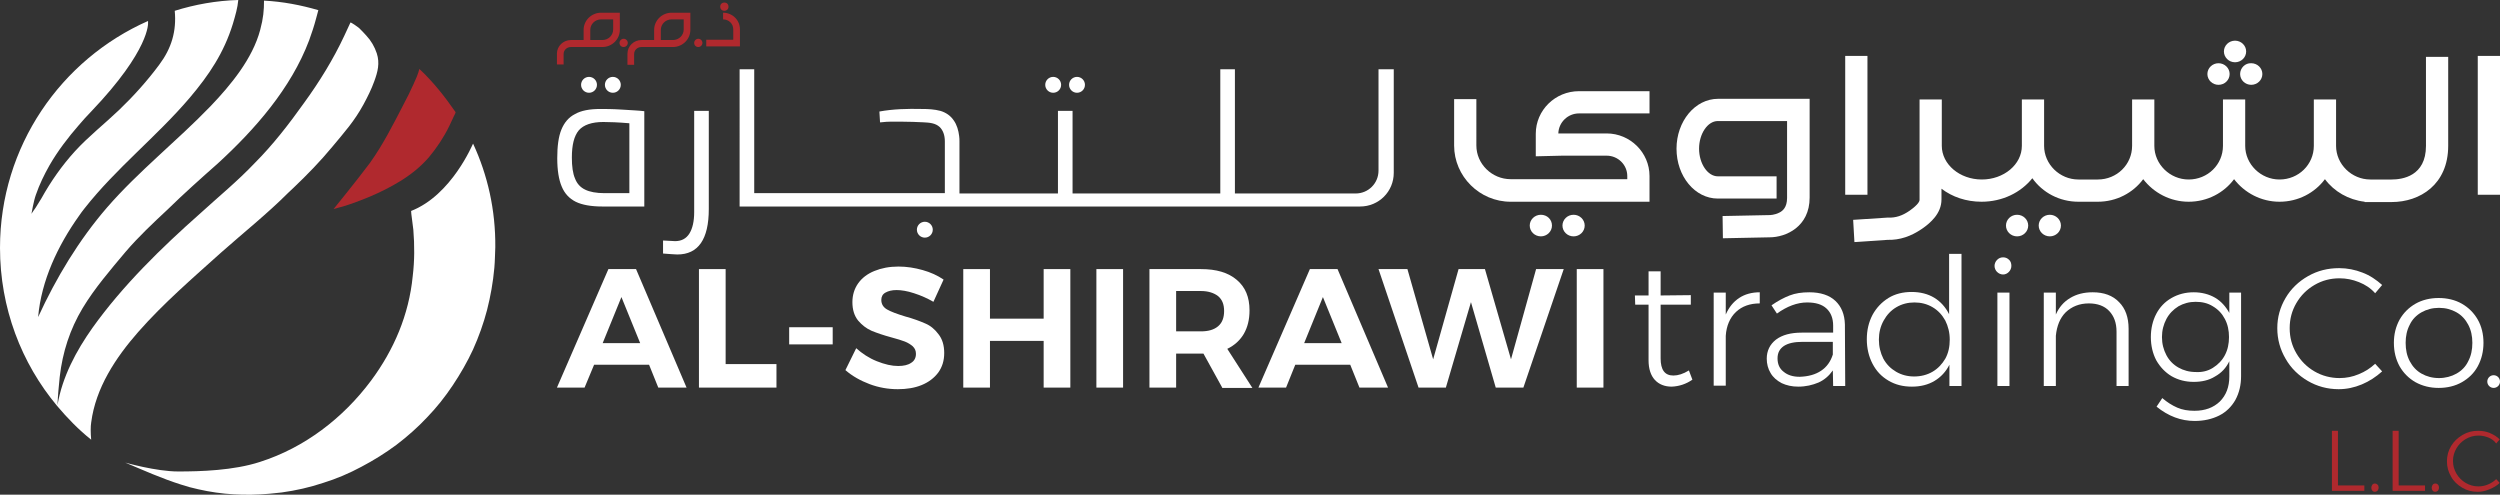
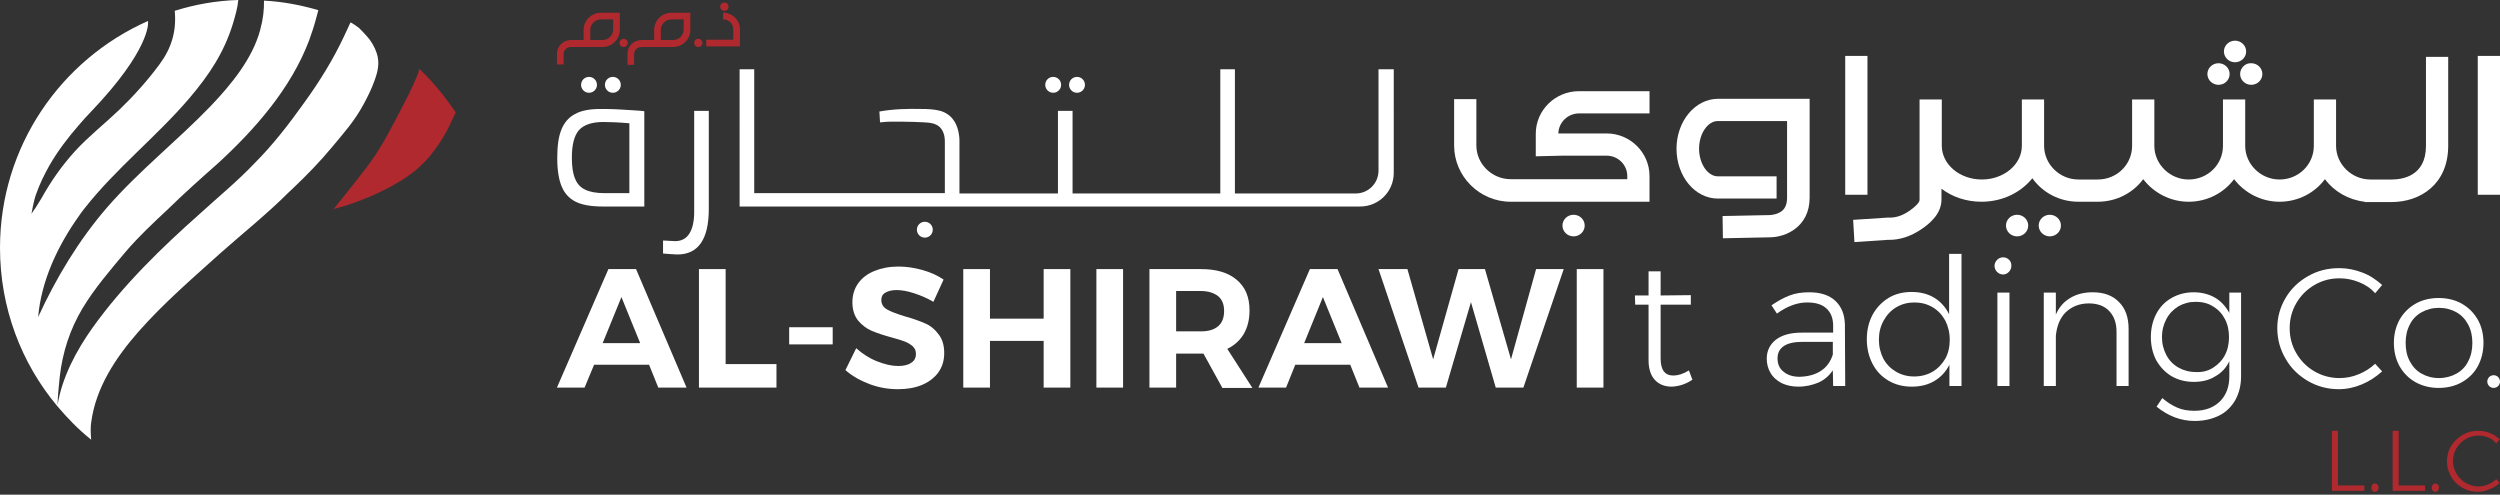
<svg xmlns="http://www.w3.org/2000/svg" version="1.0" id="Layer_1" x="0px" y="0px" viewBox="0 0 786.9 155.7" style="enable-background:new 0 0 786.9 155.7;" xml:space="preserve">
  <rect x="0" y="0" width="786.9" height="155.7" fill="#333333" stroke="none" />
  <style type="text/css">
	.st0{fill:#FFFFFF;}
	.st1{fill:#B0292E;}
	.st2{fill:none;}
</style>
  <g>
    <g>
      <g>
        <g>
-           <path class="st0" d="M56.9,152.5c1.8,0.6,3.6,1.1,5.5,1.5c7.4,1.7,14.9,2.1,22.5,1.4c1.3-0.1,2.6-0.3,3.8-0.4      c4.4-0.6,8.8-1.6,13-3c4.2-1.3,8.2-3,12.1-5.1c3.8-2,7.5-4.3,11-6.9c3.4-2.6,6.7-5.5,9.6-8.6c3-3.1,5.7-6.5,8.1-10.1      c2.4-3.6,4.6-7.4,6.4-11.3c1.8-4,3.3-8.2,4.4-12.4c1.1-4.3,1.9-8.8,2.3-13.3c0.2-2.2,0.2-4.4,0.3-6.5c0.1-11.7-2.4-22.7-7-32.6      c-0.1,0.1-6.7,16.2-19.5,21.2c-0.1,0.1,0.7,5.5,0.7,5.9c0.4,4.9,0.4,9.8-0.2,14.7c-1.2,12.1-5.9,23.1-13.1,32.8      c-8.8,11.8-20.9,21.1-35,25.6c-8.3,2.7-18.7,3-25.7,3s-16.7-2.8-16.7-2.8C45.1,148,50.9,150.6,56.9,152.5z" />
          <path class="st0" d="M28.7,133c1.4-10.9,7.7-20.4,14.8-28.5c8-9.1,17.2-17,26.2-25.1c7-6.2,14.4-12.1,21-18.7      c0.6-0.5,1.1-1.1,1.7-1.6c4.3-4.1,8.4-8.3,12.2-12.9c3.9-4.7,6.9-8,9.8-13.3c1.3-2.4,2.5-4.8,3.4-7.3c1.1-3,1.8-5.7,0.8-8.8      c-0.7-2.1-1.8-4-3.3-5.6c-0.7-0.8-1.5-1.6-2.3-2.4c-0.2-0.2-2.6-1.9-2.7-1.7c-0.8,1.8-1.9,4.1-1.9,4.1      c-3.5,7.5-7.9,14.6-12.7,21.2c-4.7,6.6-9.8,13.2-15.5,18.9C74.8,57,68.8,61.9,63,67.2c-12.2,10.8-24.4,22.7-33.9,36      c-5.1,7.2-9.5,15.4-11,24.3c0.1-3,0.4-5.9,0.7-8.9c0.9-7.8,3.2-14.9,7.2-21.6c3.8-6.3,8.8-12.1,13.5-17.7      c4.1-4.8,8.7-9.1,13.3-13.4c5-4.9,10.5-9.8,15.7-14.4c11.8-10.8,23.1-23.7,28.8-38.8c0.8-2.2,1.6-4.6,2.2-6.9      c0.2-0.7,0.5-1.9,0.7-2.6c-5.5-1.6-11.2-2.7-17.1-3c0,3-0.2,5.5-1.2,9.2c-2.4,9.1-9.3,17.4-15.6,24      C55.7,44.4,43.7,53.8,33.7,65.3c-8.9,10.3-16,22.1-21.7,34.5c1-11.5,6.2-22.5,12.9-31.9c0.5-0.8,1.1-1.5,1.7-2.3      C36.5,53,49.3,43,59.7,30.8c6.1-7.2,10.8-14.2,13.6-23.3C74.1,4.8,74.8,2.4,75,0c-6.9,0.2-13.6,1.4-20,3.4      c0.6,6.4-1,11.8-4.9,17c-3.7,5-8.1,9.9-12.6,14.2c-4.6,4.4-9.6,8.3-13.9,13C19.5,52.1,16,57.1,13,62.5c-0.2,0.3-0.3,0.5-0.5,0.8      c-0.4,0.7-0.9,1.4-1.3,2.1c-0.4,0.5-1.3,1.9-1.3,1.9s0.7-4.1,1.4-6c1.1-3.2,2.6-6.3,4.3-9.3c2.6-4.5,5.8-8.7,9.2-12.6      c1.3-1.5,2.6-3,4-4.4C47.3,15.6,46.6,7.2,46.6,7.2V6.6C19.2,18.7,0,46.1,0,78c0,18.9,6.7,36.3,18,49.8      c3.2,3.8,6.8,7.5,10.7,10.6C28.5,136.3,28.5,134.2,28.7,133z" />
          <path class="st1" d="M132,21.7c-0.4,1.6-1.1,3.2-1.8,4.7c-1,2.2-2.1,4.5-3.3,6.7c-3.2,6.2-6.4,12.5-10.4,18.1      c-3.7,5-11.5,14.6-11.5,14.6s1.1-0.3,1.4-0.4c0.5-0.1,1-0.3,1.5-0.4c0.9-0.3,1.9-0.6,2.8-0.9c1.9-0.7,3.8-1.4,5.7-2.2      c3.3-1.4,6.5-3,9.6-4.9c3.4-2.1,6.4-4.5,9-7.5c2.5-3,4.7-6.3,6.4-9.8c0.5-1.1,1-2.1,1.5-3.2c0.1-0.2,0.5-0.9,0.5-1.2      C140,30.4,136.3,25.7,132,21.7z" />
        </g>
        <g>
          <g>
            <g>
              <path class="st0" d="M207.2,122l-2.9-7.2H187L184,122h-8.7l16.2-37.3h8.7l15.9,37.3H207.2z M189.7,108h11.8l-5.9-14.5        L189.7,108z" />
              <path class="st0" d="M220,84.7h8.4v29.9h16v7.4H220V84.7z" />
              <path class="st0" d="M248.4,103h13.7v5.4h-13.7V103z" />
              <path class="st0" d="M287.7,92.3c-2.1-0.7-4-1-5.5-1c-1.5,0-2.6,0.3-3.5,0.8s-1.3,1.3-1.3,2.3c0,1.3,0.6,2.3,1.8,3        c1.2,0.7,3.1,1.4,5.7,2.2c2.6,0.7,4.7,1.5,6.3,2.2c1.7,0.7,3.1,1.9,4.2,3.4c1.2,1.5,1.8,3.5,1.8,5.9c0,2.4-0.6,4.4-1.9,6.2        c-1.3,1.7-3,3-5.2,3.9c-2.2,0.9-4.7,1.3-7.5,1.3c-3,0-6-0.5-8.9-1.6c-2.9-1.1-5.4-2.5-7.6-4.4l3.4-6.9c1.9,1.7,4,3.1,6.5,4.1        c2.5,1,4.7,1.5,6.7,1.5c1.7,0,3.1-0.3,4.1-1c1-0.6,1.5-1.6,1.5-2.8c0-1-0.3-1.7-1-2.4c-0.7-0.6-1.5-1.1-2.5-1.5        c-1-0.4-2.4-0.8-4.2-1.3c-2.6-0.7-4.6-1.4-6.3-2.1c-1.6-0.7-3-1.8-4.2-3.2c-1.2-1.5-1.8-3.4-1.8-5.8c0-2.2,0.6-4.2,1.8-5.9        c1.2-1.7,2.9-3,5.1-3.9c2.2-0.9,4.7-1.4,7.6-1.4c2.6,0,5.1,0.4,7.6,1.1c2.5,0.7,4.7,1.7,6.6,3l-3.2,7        C291.9,93.9,289.9,93,287.7,92.3z" />
              <path class="st0" d="M303.2,84.7h8.4v15.6h16.9V84.7h8.4V122h-8.4v-14.7h-16.9V122h-8.4V84.7z" />
              <path class="st0" d="M345.1,84.7h8.4V122h-8.4V84.7z" />
              <path class="st0" d="M384.7,122l-5.9-10.7H378h-7.8V122h-8.4V84.7H378c4.9,0,8.6,1.1,11.3,3.4c2.7,2.3,4,5.4,4,9.6        c0,2.9-0.6,5.3-1.8,7.4c-1.2,2-2.9,3.6-5.2,4.7l7.9,12.3H384.7z M370.2,104.3h7.8c2.3,0,4.1-0.5,5.4-1.6        c1.3-1.1,1.9-2.7,1.9-4.8c0-2.1-0.6-3.6-1.9-4.7c-1.3-1-3.1-1.6-5.4-1.6h-7.8V104.3z" />
              <path class="st0" d="M427.9,122l-2.9-7.2h-17.3l-2.9,7.2h-8.7l16.2-37.3h8.7l15.9,37.3H427.9z M410.5,108h11.8l-5.9-14.5        L410.5,108z" />
              <path class="st0" d="M483.5,84.7h8.7L479.5,122h-8.7L463,95.1l-7.9,26.9h-8.6l-12.6-37.3h9.1l8.1,28.4l8-28.4h8.3l8.2,28.4        L483.5,84.7z" />
              <path class="st0" d="M496.3,84.7h8.4V122h-8.4V84.7z" />
              <g>
                <path class="st0" d="M532.7,119.5c-2,1.4-4.2,2.1-6.5,2.2c-2.2,0-4-0.7-5.3-2.1c-1.3-1.4-2-3.5-2-6.2V95.9h-4.2l-0.1-2.9h4.3         v-7.6h3.8V93l9.5-0.1v3h-9.5v16.9c0,3.6,1.3,5.4,4,5.4c1.5,0,3.1-0.5,4.9-1.6L532.7,119.5z" />
-                 <path class="st0" d="M547.4,93.8c1.8-1.2,4-1.8,6.5-1.8v3.5c-3.1,0-5.6,0.9-7.5,2.7c-1.9,1.8-3,4.4-3.2,7.5v15.7h-3.8V92.1         h3.8V99C544.2,96.7,545.6,95,547.4,93.8z" />
                <path class="st0" d="M577,121.5l-0.1-4.9c-1.2,1.7-2.7,3-4.5,3.8c-1.9,0.8-4,1.3-6.4,1.3c-2,0-3.7-0.4-5.2-1.1         c-1.5-0.8-2.7-1.8-3.5-3.2c-0.8-1.3-1.2-2.9-1.2-4.5c0-2.5,1-4.5,2.9-6c2-1.5,4.7-2.2,8.1-2.2h9.9v-2.2         c0-2.3-0.7-4.1-2.1-5.4c-1.4-1.3-3.4-1.9-6.1-1.9c-3.1,0-6.3,1.2-9.5,3.5l-1.7-2.6c2-1.4,3.9-2.4,5.7-3.1         c1.8-0.7,3.8-1,6.2-1c3.5,0,6.3,0.9,8.2,2.7c1.9,1.8,2.9,4.2,3,7.4l0.1,19.4H577z M573.2,116.7c1.8-1.2,3-2.9,3.7-5.1v-4         h-9.5c-2.6,0-4.5,0.4-5.9,1.3c-1.3,0.9-2,2.1-2,3.9c0,1.8,0.6,3.2,1.9,4.2c1.3,1.1,3,1.6,5.1,1.6         C569.2,118.5,571.4,117.9,573.2,116.7z" />
                <path class="st0" d="M617.4,79.9v41.6h-3.8v-6.7c-1.1,2.2-2.7,3.9-4.7,5.1c-2,1.2-4.4,1.8-7.1,1.8c-2.8,0-5.2-0.6-7.4-1.9         c-2.2-1.3-3.8-3-5-5.3c-1.2-2.3-1.8-4.9-1.8-7.7c0-2.9,0.6-5.4,1.8-7.7c1.2-2.2,2.9-4,5-5.3c2.1-1.3,4.6-1.9,7.3-1.9         c2.7,0,5.1,0.6,7.1,1.8c2,1.2,3.6,3,4.7,5.2v-19H617.4z M608.3,117c1.7-1,3-2.4,4-4.1c1-1.8,1.4-3.8,1.4-6         c0-2.2-0.5-4.2-1.4-6c-1-1.8-2.3-3.2-4-4.2c-1.7-1-3.6-1.5-5.7-1.5s-4,0.5-5.7,1.5c-1.7,1-3,2.4-4,4.2c-1,1.8-1.5,3.8-1.5,6         c0,2.2,0.5,4.2,1.4,6c1,1.8,2.3,3.1,4,4.1c1.7,1,3.6,1.5,5.7,1.5S606.6,118,608.3,117z" />
                <path class="st0" d="M632.4,81.8c0.5,0.5,0.7,1.1,0.7,1.9c0,0.7-0.3,1.4-0.8,1.9s-1.1,0.8-1.8,0.8c-0.7,0-1.4-0.3-1.9-0.8         c-0.5-0.5-0.8-1.2-0.8-1.9c0-0.7,0.3-1.4,0.8-1.9c0.5-0.5,1.1-0.8,1.9-0.8C631.3,81,631.9,81.3,632.4,81.8z M628.7,92.1h3.8         v29.4h-3.8V92.1z" />
                <path class="st0" d="M667,95.1c2,2,3,4.8,3,8.4v18h-3.8v-17.1c0-2.8-0.8-4.9-2.3-6.5c-1.5-1.6-3.7-2.4-6.4-2.4         c-3,0-5.4,1-7.3,2.8c-1.8,1.8-2.8,4.3-3.1,7.4v15.8h-3.8V92.1h3.8V99c1-2.3,2.5-4,4.5-5.2c2-1.2,4.3-1.8,7.1-1.8         C662.2,92,665,93,667,95.1z" />
                <path class="st0" d="M705.4,92.1v26.3c0,2.8-0.6,5.3-1.8,7.5c-1.2,2.1-2.9,3.8-5.1,4.9c-2.2,1.1-4.8,1.7-7.7,1.7         c-4.3,0-8.3-1.5-12-4.5l1.8-2.7c1.5,1.3,3.1,2.3,4.7,3c1.6,0.7,3.4,1,5.4,1c3.4,0,6-1,8-2.9c2-2,3-4.6,3-7.9v-4.8         c-1,2.1-2.5,3.7-4.5,4.8c-1.9,1.2-4.2,1.7-6.7,1.7c-2.6,0-4.9-0.6-7-1.8c-2-1.2-3.6-2.9-4.8-5c-1.1-2.1-1.7-4.6-1.7-7.3         s0.6-5.2,1.7-7.3c1.1-2.1,2.7-3.8,4.8-5c2.1-1.2,4.4-1.8,7-1.8c2.5,0,4.8,0.6,6.7,1.7c1.9,1.1,3.4,2.8,4.5,4.8v-6.4H705.4z          M696.5,115.8c1.6-1,2.9-2.3,3.8-4c0.9-1.7,1.3-3.6,1.3-5.7c0-2.1-0.4-4-1.3-5.7c-0.9-1.7-2.1-3-3.8-4         c-1.6-1-3.4-1.4-5.4-1.4c-2,0-3.8,0.5-5.4,1.4c-1.6,1-2.9,2.3-3.8,4c-0.9,1.7-1.4,3.6-1.4,5.7c0,2.1,0.5,4,1.4,5.7         c0.9,1.7,2.2,3,3.8,3.9s3.4,1.4,5.5,1.4C693.1,117.2,694.9,116.8,696.5,115.8z" />
                <path class="st0" d="M742.5,88.8c-2-0.8-4-1.2-6.1-1.2c-2.9,0-5.5,0.7-7.9,2.1c-2.4,1.4-4.3,3.3-5.7,5.7         c-1.4,2.4-2.1,5-2.1,7.9c0,2.9,0.7,5.5,2.1,7.9c1.4,2.4,3.3,4.3,5.7,5.7c2.4,1.4,5.1,2.1,7.9,2.1c2.1,0,4.1-0.4,6-1.2         c2-0.8,3.7-1.9,5.2-3.3l2.2,2.4c-1.9,1.7-4,3.1-6.4,4.1c-2.4,1-4.8,1.5-7.3,1.5c-3.5,0-6.8-0.9-9.7-2.6s-5.3-4-7-7         c-1.7-2.9-2.6-6.1-2.6-9.6c0-3.5,0.9-6.6,2.6-9.5c1.7-2.9,4.1-5.2,7.1-6.9c3-1.7,6.2-2.5,9.8-2.5c2.5,0,5,0.5,7.3,1.4         c2.4,0.9,4.4,2.3,6.2,3.9l-2.2,2.6C746.2,90.7,744.5,89.6,742.5,88.8z" />
                <path class="st0" d="M774.9,95.6c2.1,1.2,3.8,2.9,5,5c1.2,2.1,1.8,4.6,1.8,7.3c0,2.7-0.6,5.2-1.8,7.4c-1.2,2.2-2.9,3.8-5,5         c-2.1,1.2-4.6,1.8-7.3,1.8c-2.7,0-5.1-0.6-7.3-1.8c-2.1-1.2-3.8-2.9-5-5c-1.2-2.2-1.8-4.6-1.8-7.4c0-2.7,0.6-5.1,1.8-7.3         c1.2-2.1,2.9-3.8,5-5c2.1-1.2,4.6-1.8,7.3-1.8C770.3,93.8,772.8,94.4,774.9,95.6z M762.2,98.3c-1.6,0.9-2.9,2.2-3.7,3.9         c-0.9,1.7-1.3,3.6-1.3,5.7c0,2.2,0.4,4.1,1.3,5.8c0.9,1.7,2.1,3,3.7,3.9c1.6,0.9,3.4,1.4,5.5,1.4c2,0,3.9-0.5,5.5-1.4         c1.6-0.9,2.9-2.2,3.7-3.9c0.9-1.7,1.3-3.6,1.3-5.8c0-2.1-0.4-4-1.3-5.7c-0.9-1.7-2.1-3-3.7-3.9c-1.6-0.9-3.4-1.4-5.5-1.4         C765.6,96.9,763.8,97.4,762.2,98.3z" />
                <circle class="st0" cx="784.9" cy="120.1" r="2" />
              </g>
            </g>
          </g>
          <g>
            <path class="st1" d="M734,135.6h1.9v17.2h8.3v1.7H734V135.6z" />
            <path class="st1" d="M748.4,152.6c0.2,0.2,0.3,0.5,0.3,0.9c0,0.3-0.1,0.6-0.3,0.9c-0.2,0.2-0.5,0.4-0.9,0.4       c-0.3,0-0.6-0.1-0.8-0.4c-0.2-0.2-0.3-0.5-0.3-0.9c0-0.3,0.1-0.6,0.3-0.9s0.5-0.4,0.8-0.4C747.8,152.2,748.1,152.3,748.4,152.6       z" />
            <path class="st1" d="M753.1,135.6h1.9v17.2h8.3v1.7h-10.2V135.6z" />
            <path class="st1" d="M767.4,152.6c0.2,0.2,0.3,0.5,0.3,0.9c0,0.3-0.1,0.6-0.3,0.9c-0.2,0.2-0.5,0.4-0.9,0.4       c-0.3,0-0.6-0.1-0.8-0.4c-0.2-0.2-0.3-0.5-0.3-0.9c0-0.3,0.1-0.6,0.3-0.9s0.5-0.4,0.8-0.4C766.9,152.2,767.2,152.3,767.4,152.6       z" />
            <path class="st1" d="M783.2,137.7c-1-0.4-2-0.6-3.1-0.6c-1.5,0-2.8,0.4-4,1.1c-1.2,0.7-2.2,1.7-2.9,2.9s-1.1,2.5-1.1,4       s0.4,2.8,1.1,4c0.7,1.2,1.7,2.2,2.9,2.9c1.2,0.7,2.5,1.1,4,1.1c1,0,2.1-0.2,3-0.6c1-0.4,1.9-1,2.6-1.7l1.1,1.2       c-0.9,0.9-2,1.5-3.2,2c-1.2,0.5-2.4,0.8-3.7,0.8c-1.8,0-3.4-0.4-4.9-1.3c-1.5-0.9-2.7-2-3.5-3.5c-0.9-1.5-1.3-3.1-1.3-4.8       s0.4-3.3,1.3-4.8c0.9-1.5,2.1-2.6,3.6-3.5c1.5-0.9,3.1-1.3,4.9-1.3c1.3,0,2.5,0.2,3.7,0.7c1.2,0.5,2.2,1.1,3.1,2l-1.1,1.3       C785.1,138.7,784.2,138.1,783.2,137.7z" />
          </g>
          <g>
            <g>
              <path class="st1" d="M197.5,20.4h2.1V17c0-1.2,1-2.2,2.3-2.2h9.9c3,0,5.5-2.4,5.5-5.4V4h-5.9c-3,0-5.5,2.4-5.5,5.4v3.2h-4        c-2.4,0-4.4,1.9-4.4,4.3V20.4z M208,9.4c0-1.8,1.5-3.3,3.4-3.3h3.8v3.2c0,1.8-1.5,3.3-3.4,3.3H208V9.4z" />
              <path class="st1" d="M177.4,17c0-1.2,1-2.2,2.3-2.2h9.9c3,0,5.5-2.4,5.5-5.4V4h-5.9c-3,0-5.5,2.4-5.5,5.4v3.2h-4        c-2.4,0-4.4,1.9-4.4,4.3v3.4h2.1V17z M185.8,9.4c0-1.8,1.5-3.3,3.4-3.3h3.8v3.2c0,1.8-1.5,3.3-3.4,3.3h-3.8V9.4z" />
              <path class="st1" d="M227.6,4v2.1c1.8,0,3.2,1.4,3.2,3.1v3.3h-8.5v2.1h10.6V9.2C232.9,6.3,230.5,4,227.6,4z" />
              <path class="st1" d="M196.3,14.8c0.7,0,1.3-0.6,1.3-1.3c0-0.7-0.6-1.3-1.3-1.3c-0.7,0-1.3,0.6-1.3,1.3        C195,14.3,195.6,14.8,196.3,14.8z" />
              <path class="st1" d="M219.8,14.8c0.7,0,1.3-0.6,1.3-1.3c0-0.7-0.6-1.3-1.3-1.3s-1.3,0.6-1.3,1.3        C218.5,14.3,219.1,14.8,219.8,14.8z" />
              <ellipse class="st1" cx="228" cy="2.1" rx="1.3" ry="1.3" />
            </g>
            <g>
              <path class="st2" d="M182.2,41.1c-1.5,1.7-2.2,4.6-2.2,8.6c0,2.8,0.3,5,1,6.6c0.7,1.6,1.7,2.8,3.2,3.5        c1.5,0.7,3.5,1.1,6.1,1.1h7.8v-22c-3.5-0.2-6.3-0.4-8.2-0.4C186.3,38.5,183.7,39.4,182.2,41.1z" />
              <path class="st0" d="M705.1,23.3c0,1.9,1.6,3.4,3.5,3.4c1.9,0,3.5-1.5,3.5-3.4c0-1.9-1.6-3.4-3.5-3.4        C706.7,19.8,705.1,21.4,705.1,23.3z" />
              <path class="st0" d="M698.3,26.7c1.9,0,3.5-1.5,3.5-3.4c0-1.9-1.6-3.4-3.5-3.4c-1.9,0-3.5,1.5-3.5,3.4        C694.8,25.2,696.4,26.7,698.3,26.7z" />
              <path class="st0" d="M703.5,19.6c1.9,0,3.5-1.5,3.5-3.4c0-1.9-1.6-3.4-3.5-3.4c-1.9,0-3.5,1.5-3.5,3.4        C700,18,701.5,19.6,703.5,19.6z" />
              <path class="st0" d="M645.2,67.6c-1.9,0-3.5,1.5-3.5,3.4s1.6,3.4,3.5,3.4s3.5-1.5,3.5-3.4S647.1,67.6,645.2,67.6z" />
              <ellipse class="st0" cx="634.9" cy="71" rx="3.5" ry="3.4" />
              <ellipse class="st0" cx="495.3" cy="71" rx="3.5" ry="3.4" />
-               <path class="st0" d="M485,67.6c-1.9,0-3.5,1.5-3.5,3.4s1.6,3.4,3.5,3.4c1.9,0,3.5-1.5,3.5-3.4S487,67.6,485,67.6z" />
              <path class="st0" d="M527.7,46.8c0,8.7,5.8,15.7,13,15.7h18.5v-7h-18.5c-3.2,0-5.9-4-5.9-8.7c0-4.7,2.7-8.7,5.9-8.7h21.8v24.2        c0,3-1.4,4.1-2.4,4.6c-1.5,0.8-3.1,0.8-3.1,0.8l-14.8,0.3l0.1,7l14.7-0.3c5.1,0,12.6-3.3,12.6-12.5V31.1h-28.8        C533.5,31.1,527.7,38.2,527.7,46.8z" />
              <path class="st0" d="M763.6,45.9c0,9.6-7.5,10.6-10.8,10.6h-6.7c-5.9,0-10.8-4.8-10.8-10.6V31.3h-7v14.6        c0,5.9-4.8,10.6-10.8,10.6c-5.9,0-10.8-4.8-10.8-10.6V31.3h-7v14.6c0,5.9-4.8,10.6-10.8,10.6c-5.9,0-10.8-4.8-10.8-10.6V31.3        h-7v14.6c0,5.9-4.8,10.6-10.8,10.6h-6.1c-5.9,0-10.8-4.8-10.8-10.6V31.3h-7v14.6c0,5.9-5.7,10.6-12.6,10.6        c-7,0-12.6-4.8-12.6-10.6v-4.8v-9.8h-7v9.8v4.8v17c0,0.4-0.3,1.4-3.1,3.4c-2.3,1.6-4.4,2.3-6.9,2.2l-0.2,0l-10.7,0.7l0.4,7        l10.4-0.7c3.9,0.1,7.4-1.1,10.9-3.5c2.6-1.8,6.1-4.8,6.1-9.2v-3.4c3.4,2.6,7.8,4.1,12.6,4.1c6.6,0,12.4-2.9,16-7.4        c3.2,4.5,8.5,7.4,14.5,7.4h6.1c5.9,0,11.1-2.8,14.3-7.1c3.3,4.3,8.5,7.1,14.3,7.1c5.9,0,11.1-2.8,14.3-7.1        c3.3,4.3,8.5,7.1,14.3,7.1c5.9,0,11.1-2.8,14.3-7.1c2.9,3.9,7.4,6.5,12.5,7.1v0.1h8.5c8.9,0,17.8-5.5,17.8-17.7v-28h-7V45.9z" />
              <rect x="779.9" y="17.6" class="st0" width="7" height="43.7" />
              <rect x="580.8" y="17.6" class="st0" width="7" height="43.7" />
              <path class="st0" d="M505.7,42h-14l-1.2,0c0.1-3.5,3-6.3,6.5-6.3h22.2v-7h-22.2c-7.5,0-13.6,6-13.6,13.4v7.1l8.3-0.2h14        c3.6,0,6.5,2.9,6.5,6.4v1h-36.7c-5.9,0-10.8-4.8-10.8-10.6V31.2h-7v14.6c0,9.7,8,17.7,17.8,17.7h43.7v-8.1        C519.2,48,513.1,42,505.7,42z" />
              <g>
                <path class="st0" d="M218.5,66.8c0,2.8-0.5,5.1-1.5,6.7c-1,1.6-2.5,2.4-4.5,2.4c-0.5,0-1.8-0.1-3.8-0.2v4.1l1.3,0.1         c0.4,0,0.9,0.1,1.4,0.1c0.5,0,1.1,0.1,1.8,0.1c6.6,0,9.9-4.8,9.9-14.3V34.9h-4.6V66.8z" />
                <circle class="st0" cx="185.4" cy="26.7" r="2.5" />
                <circle class="st0" cx="192.9" cy="26.7" r="2.5" />
                <path class="st0" d="M189,34.3c-3.4,0-6.1,0.5-8,1.6c-2,1-3.4,2.7-4.3,4.9c-0.9,2.2-1.3,5.2-1.3,9c0,3.8,0.5,6.8,1.4,8.9         c0.9,2.2,2.4,3.8,4.4,4.8c2,1,4.9,1.5,8.4,1.5h13.2v-30c-1.6-0.2-3.9-0.3-7-0.5C192.7,34.3,190.4,34.3,189,34.3z M198.1,60.8         h-7.8c-2.6,0-4.7-0.4-6.1-1.1c-1.5-0.7-2.6-1.9-3.2-3.5c-0.7-1.6-1-3.8-1-6.6c0-4,0.7-6.8,2.2-8.6c1.5-1.7,4.1-2.6,7.7-2.6         c1.9,0,4.7,0.1,8.2,0.4V60.8z" />
                <circle class="st0" cx="291.1" cy="72.3" r="2.5" />
                <g>
                  <circle class="st0" cx="339" cy="26.7" r="2.5" />
                  <circle class="st0" cx="331.5" cy="26.7" r="2.5" />
                  <path class="st0" d="M433.9,21.8v31.9c0,4-3.2,7.2-7.2,7.2h-0.2h-15.1h-15.1h-7.6V21.8h-4.6v39.1h-7.4h-14.2h-0.8h-15.1h-9          v-26h-4.6v26h-9h-15.1h0h-6.9V44.6c0-0.6,0-1.2-0.1-1.8c-0.2-1.7-0.7-3.5-1.7-4.9c-1-1.5-2.5-2.5-4.2-3          c-1.9-0.5-3.8-0.6-5.8-0.6c0,0,0,0-0.1,0c-4.4-0.1-8.9,0-13.3,0.8c0.1,1.1,0.1,2.3,0.2,3.4c0.1,0,0.2,0,0.3,0          c2.2-0.3,4.4-0.2,6.7-0.2c2.2,0,4.5,0.1,6.7,0.2c1.8,0.1,3.7,0.2,5.1,1.5c1,1,1.6,2.5,1.6,4.5v16.3h-24.1h-1.1h-14h-15.1          h-5.7V21.8h-4.6V65h10.3h15.1h14h1.1h35.6h0H324h22.6h15.1h0.8h14.2h19.7h15.1h15.1h1.5c5.9,0,10.6-4.7,10.6-10.6V21.8          H433.9z" />
                </g>
              </g>
            </g>
          </g>
        </g>
      </g>
    </g>
  </g>
</svg>